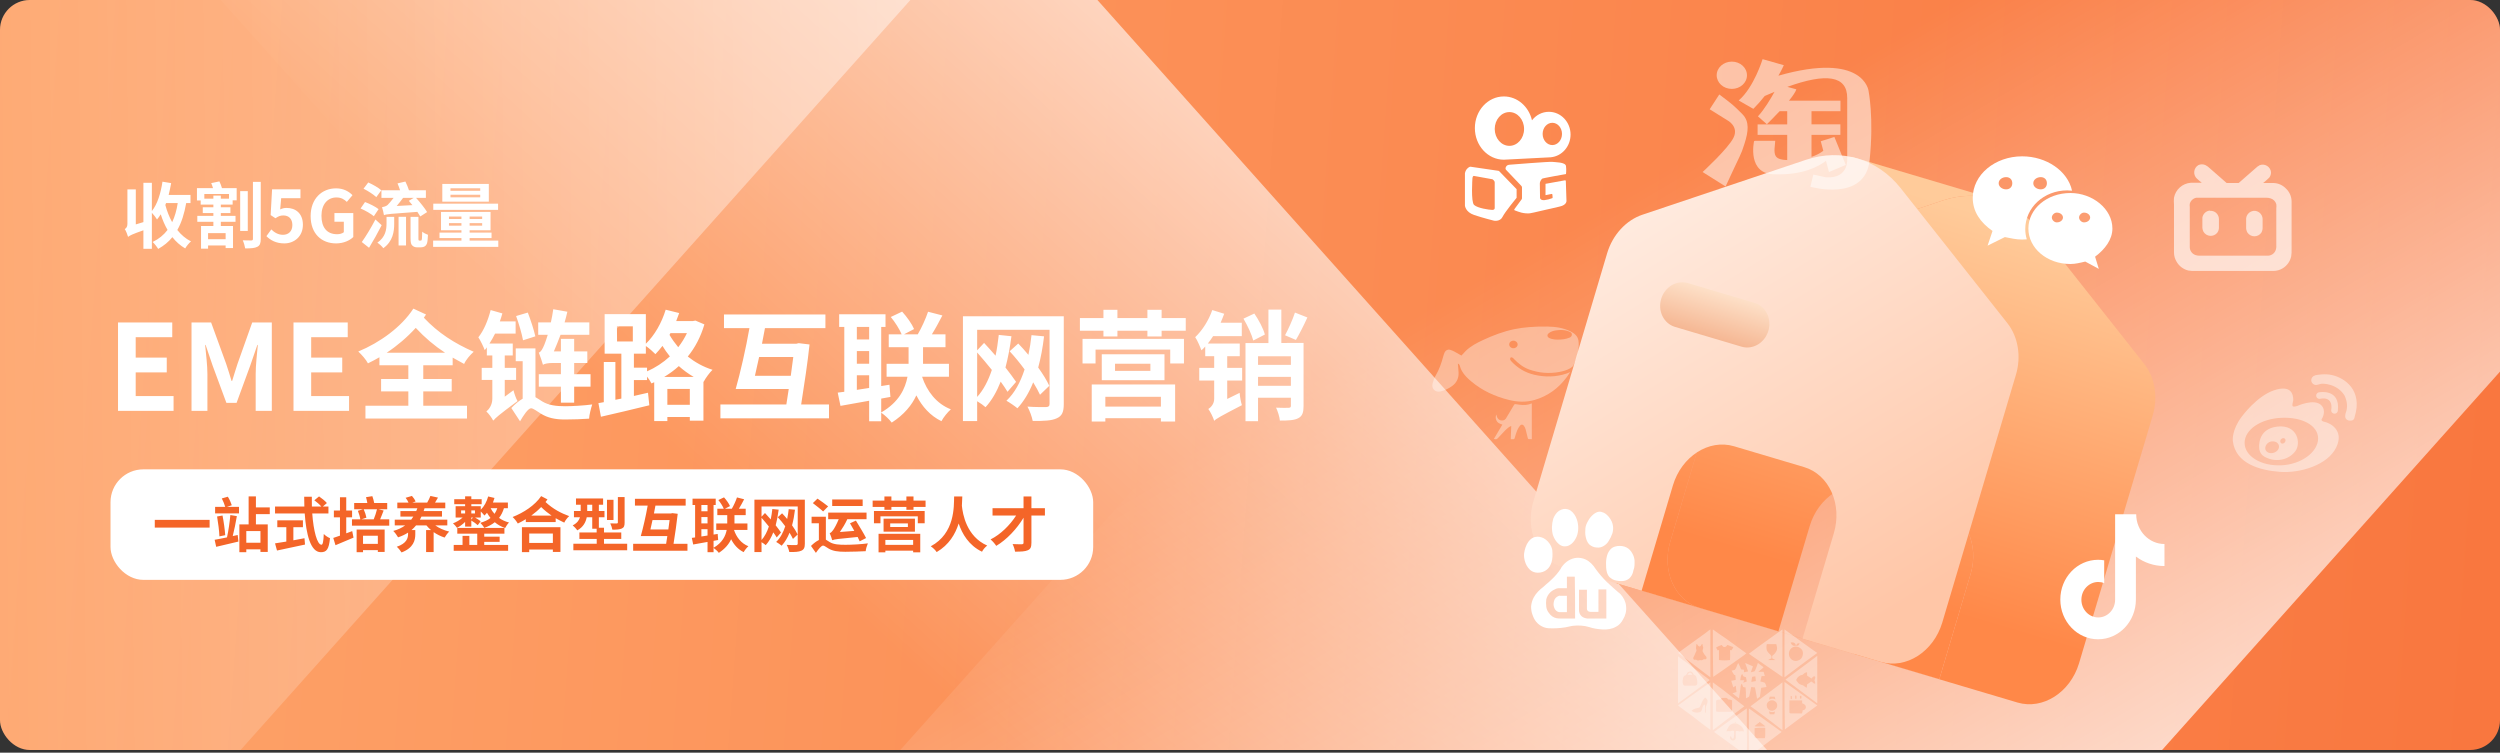
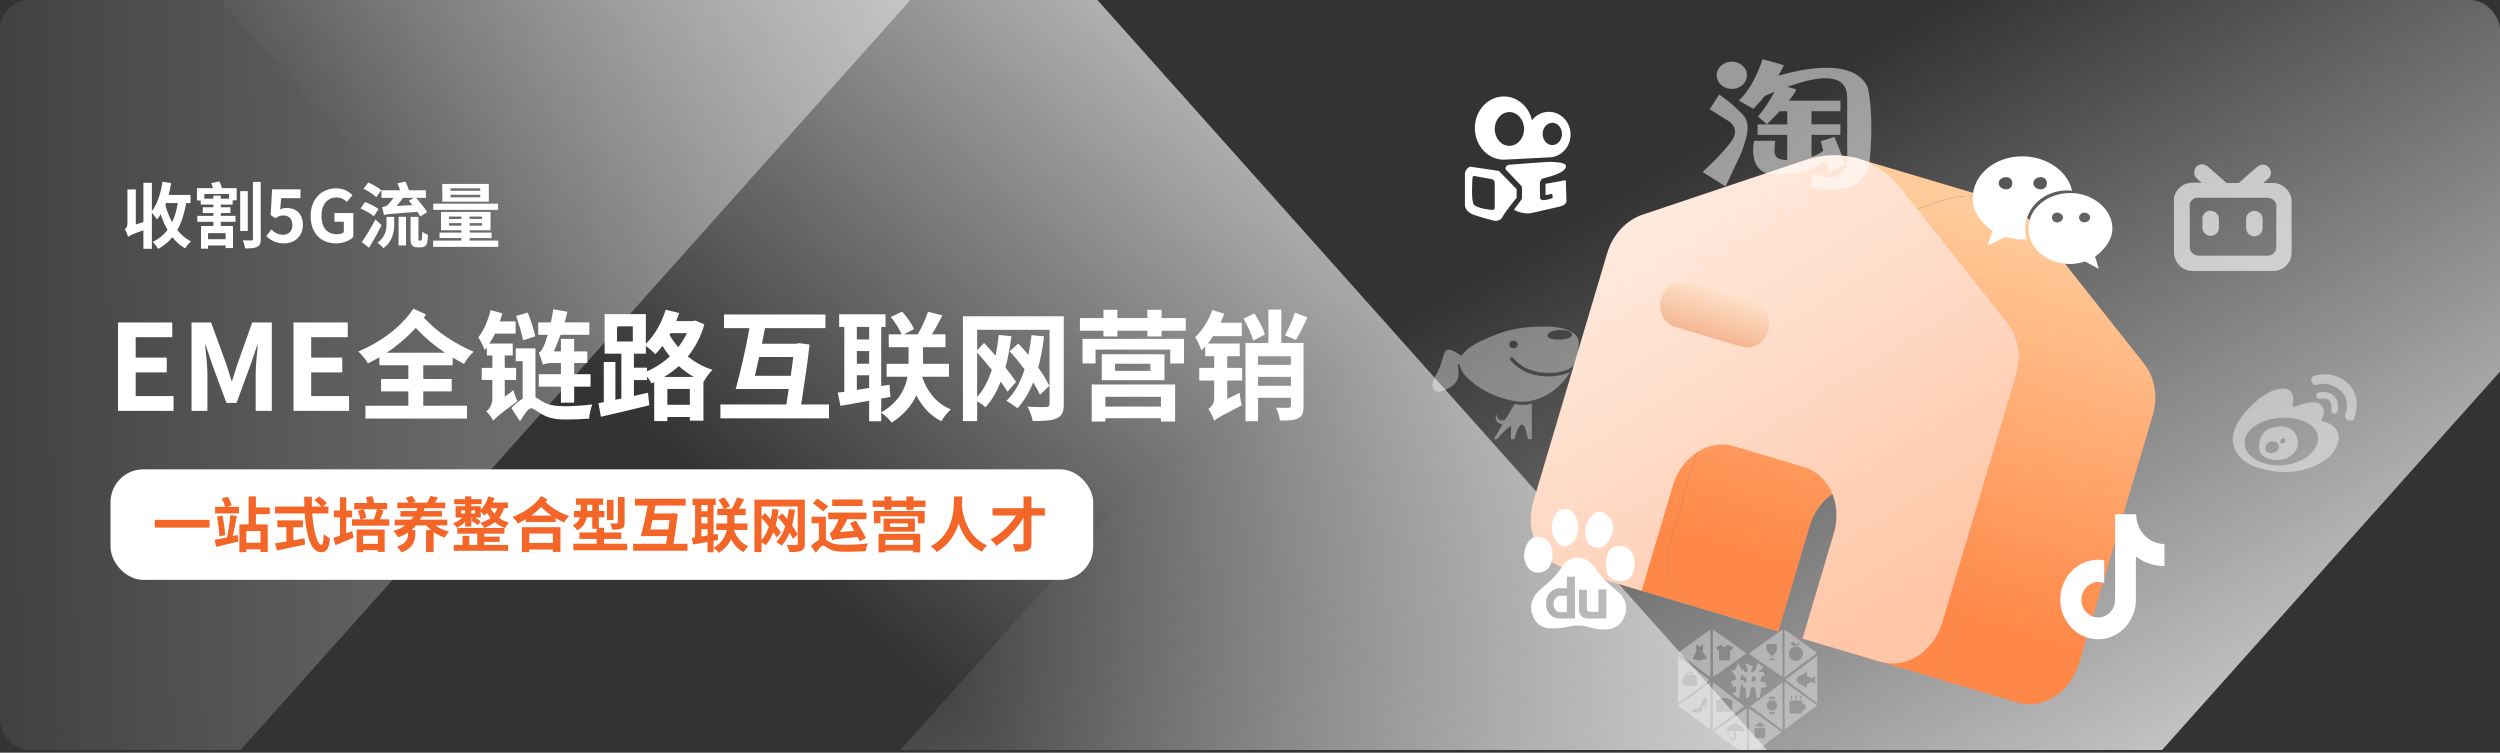
<svg xmlns="http://www.w3.org/2000/svg" width="837" height="252" viewBox="0 0 837 252" fill="none">
  <rect x="0" y="0" width="837" height="252" fill="#333333" stroke="none" />
  <g clip-path="url(#clip0_150_2775)">
-     <rect width="837" height="251.1" rx="10" fill="url(#paint0_linear_150_2775)" />
    <g style="mix-blend-mode:soft-light">
      <rect x="246.273" y="312.861" width="687.637" height="315.081" transform="rotate(-48.234 246.273 312.861)" fill="url(#paint1_linear_150_2775)" />
    </g>
    <g style="mix-blend-mode:soft-light">
      <rect x="-209.612" y="102.991" width="548.96" height="315.081" transform="rotate(-48.234 -209.612 102.991)" fill="url(#paint2_linear_150_2775)" fill-opacity="0.5" />
    </g>
    <g style="mix-blend-mode:soft-light">
      <rect width="655.283" height="218.936" transform="matrix(-0.666 -0.746 -0.746 0.666 621.69 284.819)" fill="url(#paint3_linear_150_2775)" />
    </g>
    <path fill-rule="evenodd" clip-rule="evenodd" d="M569.15 203.603C565.083 202.394 561.785 199.369 559.914 195.22C558.043 191.071 557.796 186.103 559.183 181.436L575.376 126.97L583.871 98.395C585.699 92.248 590.207 87.332 595.698 85.495L650.495 67.095C656.21 65.204 662.011 65.087 667.349 66.581C672.97 68.154 678.077 71.515 682.029 76.471L717.874 121.818C721.469 126.356 722.56 132.937 720.732 139.084L696.044 222.125C693.098 231.842 683.949 237.671 675.533 235.231L648.938 227.324L622.342 219.417L569.15 203.603ZM602.402 119.476C601.536 117.723 601.373 115.646 601.951 113.703C602.529 111.76 603.799 110.109 605.483 109.114C607.167 108.119 609.126 107.862 610.929 108.398L633.227 115.027C635.031 115.563 636.531 116.849 637.397 118.602C638.264 120.355 638.426 122.432 637.848 124.375C637.271 126.319 636 127.969 634.317 128.964C632.633 129.959 630.674 130.217 628.871 129.681L606.572 123.052C604.769 122.516 603.269 121.229 602.402 119.476ZM649.796 169.991C658.194 172.488 662.656 182.425 659.763 192.158L649.288 227.389L620.47 218.821L595.41 211.371L605.885 176.14C608.778 166.407 617.944 160.521 626.343 163.018L649.796 169.991Z" fill="url(#paint4_linear_150_2775)" />
    <path d="M659.763 192.158C662.656 182.425 658.194 172.488 649.796 169.991L620.47 218.821L649.288 227.389L659.763 192.158Z" fill="url(#paint5_linear_150_2775)" />
    <path d="M569.15 203.603C565.083 202.394 561.785 199.369 559.914 195.22C558.043 191.071 557.796 186.103 559.183 181.436L575.376 126.97L541.24 195.306L569.15 203.603Z" fill="url(#paint6_linear_150_2775)" />
    <path d="M595.698 85.495L650.495 67.095C656.21 65.204 662.011 65.087 667.349 66.581L620.134 52.544L595.698 85.495Z" fill="url(#paint7_linear_150_2775)" />
    <rect x="552.719" y="87.033" width="47.528" height="22.673" transform="rotate(16.557 552.719 87.033)" fill="url(#paint8_linear_150_2775)" />
    <path fill-rule="evenodd" clip-rule="evenodd" d="M523.354 189.988C519.287 188.779 515.989 185.754 514.118 181.605C512.247 177.456 511.999 172.488 513.387 167.821L538.075 84.78C539.902 78.633 544.411 73.717 549.901 71.88L604.698 53.48C616.431 49.597 628.527 53.193 636.233 62.856L672.078 108.203C675.673 112.741 676.764 119.322 674.936 125.469L650.248 208.51C647.302 218.227 638.153 224.056 629.737 221.616L523.354 189.988ZM556.606 105.861C555.739 104.108 555.577 102.031 556.155 100.088C556.732 98.145 558.003 96.494 559.687 95.499C561.37 94.504 563.329 94.247 565.133 94.783L587.431 101.412C589.234 101.948 590.734 103.234 591.601 104.987C592.468 106.74 592.63 108.817 592.052 110.761C591.474 112.704 590.204 114.354 588.521 115.349C586.837 116.344 584.878 116.602 583.074 116.066L560.776 109.437C558.973 108.901 557.473 107.614 556.606 105.861ZM603.999 156.376C612.398 158.873 616.86 168.81 613.966 178.543L603.492 213.774L549.614 197.756L560.088 162.525C562.982 152.792 572.148 146.907 580.547 149.404L603.999 156.376Z" fill="url(#paint9_linear_150_2775)" />
    <path d="M59.508 67.979C59.123 70.427 58.523 72.563 57.636 74.387C56.675 72.659 55.907 70.691 55.355 68.627C55.428 68.411 55.523 68.195 55.596 67.979H59.508ZM63.779 67.979V65.267H56.459C56.795 63.995 57.059 62.651 57.3 61.307L54.395 60.827C53.819 64.691 52.715 68.339 50.843 70.667V61.211H48.011V74.363L45.468 75.131V63.419H42.66V74.987C42.66 75.971 42.227 76.427 41.772 76.691C42.203 77.315 42.684 78.611 42.876 79.307C43.404 78.875 44.196 78.443 48.011 77.099V83.291H50.843V71.243C51.444 71.867 52.26 72.923 52.572 73.475C53.004 72.947 53.435 72.371 53.819 71.747C54.419 73.667 55.188 75.419 56.099 76.979C54.803 78.683 53.196 80.003 51.108 81.011C51.684 81.539 52.62 82.739 52.956 83.339C54.852 82.283 56.435 80.987 57.708 79.403C58.931 80.939 60.347 82.211 62.004 83.171C62.435 82.403 63.324 81.323 63.947 80.819C62.148 79.907 60.636 78.611 59.364 77.003C60.779 74.531 61.715 71.531 62.34 67.979H63.779ZM76.668 66.515H73.931V65.483H71.436V66.515H68.412V64.955H76.668V66.515ZM75.54 80.075H69.659V78.059H75.54V80.075ZM70.716 61.307C70.931 61.787 71.147 62.411 71.316 62.987H65.939V67.115H67.188V68.507H71.436V69.395H67.883V71.339H71.436V72.275H66.059V74.267H71.436V75.659H67.308V83.243H69.659V82.187H75.54V83.051H78.011V75.659H73.931V74.267H78.852V72.275H73.931V71.339H77.147V69.395H73.931V68.507H77.891V67.067H79.236V62.987H74.316C74.124 62.291 73.787 61.427 73.451 60.731L70.716 61.307ZM82.956 63.995H80.412V77.315H82.956V63.995ZM84.683 60.899V79.979C84.683 80.363 84.54 80.483 84.132 80.507C83.748 80.507 82.499 80.507 81.275 80.459C81.635 81.227 81.972 82.427 82.091 83.171C84.035 83.171 85.332 83.075 86.171 82.619C87.011 82.187 87.299 81.443 87.299 79.979V60.899H84.683ZM95.195 81.491C98.484 81.491 101.412 79.211 101.412 75.251C101.412 71.387 98.915 69.611 95.939 69.611C95.124 69.611 94.499 69.779 93.803 70.115L94.139 66.347H100.596V63.395H91.091L90.612 72.011L92.219 73.067C93.251 72.395 93.828 72.131 94.883 72.131C96.683 72.131 97.883 73.283 97.883 75.347C97.883 77.435 96.588 78.611 94.74 78.611C93.084 78.611 91.835 77.795 90.828 76.811L89.195 79.067C90.516 80.387 92.388 81.491 95.195 81.491ZM112.52 81.491C114.992 81.491 117.08 80.531 118.28 79.355V71.339H111.968V74.243H115.112V77.747C114.608 78.179 113.744 78.419 112.88 78.419C109.4 78.419 107.624 76.091 107.624 72.227C107.624 68.411 109.688 66.107 112.64 66.107C114.248 66.107 115.256 66.755 116.12 67.595L118.016 65.339C116.864 64.163 115.088 63.059 112.52 63.059C107.792 63.059 104 66.491 104 72.347C104 78.275 107.672 81.491 112.52 81.491ZM132.819 68.963C133.515 68.123 134.283 67.163 134.955 66.251H138.507L136.875 67.235C137.259 67.667 137.667 68.171 138.075 68.675L132.819 68.963ZM142.995 71.003C142.227 69.707 140.643 67.739 139.299 66.251H142.587V63.707H136.923C136.659 62.819 136.179 61.691 135.723 60.779L133.083 61.403C133.395 62.099 133.707 62.939 133.947 63.707H127.707V66.251H131.787C130.995 67.259 130.155 68.267 129.795 68.603C129.291 69.083 128.427 69.275 127.899 69.371C128.115 69.971 128.451 71.339 128.547 72.035C129.459 71.675 130.707 71.579 139.731 70.931C140.139 71.507 140.475 72.035 140.715 72.467L142.995 71.003ZM127.659 63.707C126.699 62.819 124.755 61.739 123.291 61.091L121.707 63.179C123.195 63.923 125.091 65.123 125.979 66.011L127.659 63.707ZM126.747 70.019C125.763 69.227 123.723 68.195 122.211 67.643L120.723 69.803C122.259 70.451 124.227 71.579 125.163 72.395L126.747 70.019ZM125.691 73.475C124.251 76.259 122.427 79.235 121.131 81.035L123.555 82.955C124.995 80.627 126.507 77.891 127.779 75.395L125.691 73.475ZM129.411 74.795C129.411 76.835 129.099 79.355 126.339 81.251C126.987 81.659 127.947 82.523 128.331 83.099C131.571 80.795 131.979 77.483 131.979 74.891V72.611H129.411V74.795ZM133.443 82.187H135.939V72.587H133.443V82.187ZM140.403 80.555C140.307 80.555 140.211 80.507 140.163 80.435C140.091 80.363 140.091 80.123 140.091 79.763V72.611H137.451V79.691C137.451 81.299 137.619 81.803 138.051 82.211C138.435 82.619 139.059 82.811 139.635 82.811H140.883C141.315 82.811 141.867 82.691 142.203 82.475C142.563 82.259 142.803 81.899 142.971 81.419C143.139 80.939 143.235 79.667 143.283 78.611C142.635 78.395 141.795 77.963 141.363 77.555C141.339 78.635 141.315 79.475 141.267 79.859C141.219 80.219 141.171 80.387 141.099 80.483C141.027 80.531 140.907 80.555 140.787 80.555H140.403ZM160.779 63.875H150.819V63.035H160.779V63.875ZM160.779 66.059H150.819V65.195H160.779V66.059ZM163.659 61.571H148.083V67.523H163.659V61.571ZM166.755 68.195H145.059V70.259H166.755V68.195ZM150.315 75.563V74.699H154.491V75.563H150.315ZM150.315 72.491H154.491V73.331H150.315V72.491ZM161.427 73.331H157.227V72.491H161.427V73.331ZM161.427 75.563H157.227V74.699H161.427V75.563ZM157.227 80.555V79.715H164.571V77.867H157.227V77.099H164.235V70.955H147.651V77.099H154.491V77.867H147.147V79.715H154.491V80.555H145.011V82.643H166.827V80.555H157.227Z" fill="white" />
    <path d="M39.511 137.568H58.111V132.608H45.431V124.688H55.831V119.728H45.431V112.888H57.671V107.968H39.511V137.568ZM64.121 137.568H69.441V125.208C69.441 122.408 68.961 118.288 68.681 115.488H68.841L71.201 122.448L75.801 134.888H79.201L83.761 122.448L86.161 115.488H86.321C86.041 118.288 85.601 122.408 85.601 125.208V137.568H91.001V107.968H84.441L79.521 121.808C78.881 123.648 78.361 125.608 77.721 127.528H77.521C76.921 125.608 76.361 123.648 75.721 121.808L70.681 107.968H64.121V137.568ZM98.261 137.568H116.861V132.608H104.181V124.688H114.581V119.728H104.181V112.888H116.421V107.968H98.261V137.568ZM129.471 118.088C132.991 115.768 136.311 112.928 139.191 109.768C142.271 113.088 145.471 115.768 148.991 118.088H129.471ZM151.551 122.288V119.728C152.751 120.408 154.071 121.128 155.391 121.848C155.991 120.448 157.391 118.848 158.591 117.768C152.191 114.968 146.671 111.448 141.911 106.368C142.151 106.008 142.391 105.648 142.631 105.288L138.391 103.328C134.391 109.528 127.111 114.728 119.951 117.688C121.151 118.808 122.551 120.408 123.191 121.648C124.511 121.008 125.791 120.328 127.031 119.608V122.288H136.711V126.888H127.591V131.048H136.711V135.848H122.351V140.128H156.351V135.848H141.711V131.048H151.231V126.888H141.711V122.288H151.551ZM187.791 121.528V125.288H180.391V129.448H187.791V134.808H192.231V129.448H197.711V125.288H192.231V121.528H196.631V117.648H192.231V113.448H187.791V117.648H185.431C186.151 115.968 186.951 114.048 187.671 112.088H197.311V107.928H189.031C189.391 106.728 189.671 105.568 189.951 104.368L185.231 103.528C185.031 105.008 184.751 106.488 184.431 107.928H180.191V112.088H183.391C182.911 113.648 182.471 114.888 182.231 115.448C181.631 116.848 181.111 117.848 180.391 118.048C180.871 119.208 181.551 121.288 181.791 122.168C182.151 121.768 183.591 121.528 184.991 121.528H187.791ZM179.231 112.608C178.751 110.408 177.671 107.168 176.711 104.648L172.791 105.808C173.711 108.328 174.711 111.728 175.111 113.928L179.231 112.608ZM168.991 132.808V127.208H172.791V123.168H168.991V119.008H171.671V115.008H163.871C164.551 113.968 165.151 112.888 165.751 111.688H172.631V107.608H167.351C167.671 106.688 167.951 105.808 168.191 104.928L164.271 103.808C163.391 107.248 161.991 110.648 160.151 112.928C160.831 113.928 161.951 116.248 162.271 117.208C162.511 116.968 162.791 116.648 162.991 116.288V119.008H164.831V123.168H161.271V127.208H164.831V133.488C164.831 135.608 163.671 137.088 162.831 137.768C163.551 138.368 164.711 139.968 165.111 140.808C165.111 140.728 165.111 140.648 165.151 140.568L165.191 140.808C165.831 139.968 166.951 138.968 173.271 134.288C172.791 133.488 172.191 131.808 171.911 130.648L168.991 132.808ZM179.271 116.648H172.671V120.928H174.991V133.488C173.711 134.208 172.391 135.328 171.191 136.608L174.111 141.048C175.271 139.048 176.831 136.688 177.791 136.688C178.551 136.688 179.751 137.688 181.151 138.528C183.311 139.848 185.711 140.448 189.151 140.448C191.631 140.448 195.231 140.328 197.231 140.168C197.271 138.968 197.871 136.648 198.271 135.408C195.671 135.768 191.591 136.008 189.191 136.008C186.111 136.008 183.631 135.648 181.631 134.448C180.671 133.888 179.951 133.328 179.271 132.968V116.648ZM222.351 126.208C224.111 125.128 225.751 123.968 227.271 122.568C228.791 123.928 230.431 125.128 232.271 126.208H222.351ZM223.431 135.528V130.208H230.951V135.528H223.431ZM216.631 123.088H212.231V118.408H216.231V115.848C217.311 116.568 218.751 117.848 219.431 118.568C220.231 117.728 221.031 116.808 221.791 115.808C222.511 116.968 223.311 118.168 224.271 119.328C222.031 121.408 219.391 123.128 216.631 124.328V123.088ZM206.551 109.248H211.871V114.328H206.591L206.551 109.248ZM229.991 111.528C229.191 113.208 228.231 114.768 227.071 116.248C225.951 114.888 224.951 113.488 224.151 112.128L224.471 111.528H229.991ZM232.831 107.328L231.991 107.488H226.391C226.751 106.608 227.071 105.688 227.391 104.808L222.871 103.688C221.551 108.048 219.151 112.288 216.231 115.088V105.168H202.431V118.408H208.031V133.448L206.031 133.848V121.208H202.151V134.648L200.351 134.968L201.191 139.528C205.711 138.488 211.791 137.088 217.391 135.688L216.951 131.488L212.231 132.568V127.248H216.631V126.088C217.231 126.848 217.791 127.728 218.111 128.368L219.031 127.968V140.968H223.431V139.608H230.951V140.848H235.511V127.768L235.591 127.808C236.231 126.568 237.591 124.728 238.551 123.808C235.351 122.808 232.591 121.208 230.271 119.368C232.711 116.368 234.591 112.808 235.831 108.608L232.831 107.328ZM252.751 125.808C253.191 123.888 253.671 121.728 254.151 119.528H265.591C265.351 121.408 265.071 123.608 264.751 125.808H252.751ZM268.231 135.408C269.271 128.848 270.431 121.088 271.031 115.328L267.391 114.888L266.591 115.088H255.111C255.431 113.288 255.751 111.568 256.111 109.848H276.351V105.288H242.391V109.848H250.911C249.751 116.568 247.831 124.888 246.311 130.248H264.071C263.791 132.048 263.511 133.768 263.271 135.408H241.191V140.048H277.551V135.408H268.231ZM286.871 130.528V125.648H290.991V129.888L286.871 130.528ZM290.991 109.448V113.648H286.871V109.448H290.991ZM286.871 117.528H290.991V121.768H286.871V117.528ZM317.711 126.128V121.808H309.031V121.408V116.248H316.551V111.928H311.991C313.151 110.088 314.391 107.768 315.511 105.608L310.711 104.368C309.951 106.688 308.511 109.808 307.271 111.928H302.671L306.031 110.168C305.311 108.448 303.631 106.088 302.031 104.328L298.231 106.128C299.671 107.848 301.151 110.208 301.871 111.928H297.551V116.248H304.191V121.368V121.808H296.831V126.128H303.831C303.071 130.088 301.031 134.608 295.031 138.088V133.448L298.111 132.888L297.791 128.808L295.031 129.248V109.448H296.471V105.208H280.951V109.448H282.671V131.168L280.471 131.448L281.391 135.888C284.191 135.368 287.511 134.808 290.991 134.168V141.048H295.031V138.168C296.271 139.008 297.791 140.448 298.551 141.488C302.711 138.808 305.311 135.608 306.791 132.368C308.751 136.168 311.471 139.208 315.191 141.008C315.871 139.728 317.271 137.968 318.351 137.048C313.551 135.168 310.351 131.048 308.711 126.128H317.711ZM351.311 129.168C350.471 127.368 349.151 125.208 347.591 123.048C348.471 119.808 349.111 116.328 349.551 112.608L345.351 112.208C345.111 114.488 344.751 116.688 344.311 118.808C343.191 117.448 342.031 116.168 340.911 115.008L338.031 117.608C339.751 119.448 341.471 121.568 343.031 123.688C341.631 128.008 339.711 131.568 336.951 134.168C337.911 134.688 339.831 136.008 340.631 136.688C342.791 134.368 344.551 131.408 345.911 128.008C346.831 129.528 347.631 130.928 348.191 132.168L351.311 129.168ZM327.151 118.008C328.751 119.768 330.431 121.848 332.071 123.848C330.871 127.448 329.271 130.568 327.151 132.888V118.008ZM356.151 105.888H322.391V140.968H327.151V134.328C328.191 134.928 329.391 135.808 329.951 136.328C332.071 134.048 333.711 131.128 335.031 127.768C335.951 129.048 336.751 130.208 337.311 131.168L340.191 127.848C339.271 126.528 338.031 124.808 336.631 123.048C337.471 119.848 338.151 116.328 338.631 112.568L334.391 112.128C334.111 114.528 333.791 116.888 333.311 119.088C332.031 117.608 330.711 116.128 329.471 114.808L327.151 117.288V110.408H351.391V135.208C351.391 135.968 351.071 136.248 350.231 136.288C349.431 136.288 346.511 136.328 343.991 136.128C344.711 137.408 345.511 139.608 345.751 140.928C349.551 140.968 352.111 140.848 353.791 140.048C355.551 139.288 356.151 137.968 356.151 135.288V105.888ZM388.671 132.848V136.128H370.071V132.848H388.671ZM365.511 141.128H370.071V140.008H388.671V141.128H393.431V128.728H365.511V141.128ZM385.151 124.168H373.311V121.768H385.151V124.168ZM368.871 118.608V127.288H389.871V118.608H368.871ZM362.431 121.688H366.791V117.048H391.791V121.688H396.391V113.448H362.431V121.688ZM388.911 106.488V103.728H384.151V106.488H374.111V103.728H369.431V106.488H361.551V110.728H369.431V112.648H374.111V110.728H384.151V112.648H388.911V110.728H396.991V106.488H388.911ZM433.551 104.648C432.791 107.008 431.311 110.248 430.231 112.248L433.871 113.808C434.991 111.888 436.471 109.048 437.711 106.288L433.551 104.648ZM410.871 119.248H415.071V115.008H404.391C405.031 114.208 405.591 113.408 406.151 112.528H415.751V108.048H408.671C409.071 107.048 409.511 106.048 409.871 105.048L405.871 103.808C404.671 107.288 402.511 110.648 400.151 112.888C400.871 113.888 401.911 116.368 402.231 117.288C402.671 116.928 403.111 116.488 403.511 116.008V119.248H406.511V123.168H401.511V127.408H406.511V133.528C406.511 135.248 405.391 136.408 404.551 136.928C405.231 137.848 406.191 139.768 406.511 140.888C407.271 140.128 408.631 139.368 415.791 135.648C415.471 134.728 415.111 132.808 415.031 131.528L410.871 133.568V127.408H415.871V123.168H410.871V119.248ZM423.471 112.008C422.991 110.048 421.431 107.128 419.951 104.968L416.311 106.688C417.711 109.048 419.111 112.088 419.591 114.008L423.471 112.008ZM421.191 129.168V126.168H432.191V129.168H421.191ZM432.191 119.288V122.168H421.191V119.288H432.191ZM432.191 114.808L428.991 114.848V103.648H424.671V114.848H416.991V141.008H421.191V133.168H432.191V135.848C432.191 136.328 432.031 136.488 431.471 136.528C430.871 136.568 428.991 136.568 427.231 136.488C427.791 137.648 428.391 139.568 428.511 140.808C431.351 140.808 433.311 140.728 434.671 140.008C436.071 139.288 436.431 138.008 436.431 135.928V114.808H432.191Z" fill="white" />
    <rect x="37" y="157.137" width="329" height="37" rx="11" fill="white" />
    <path d="M51.82 174.057V176.637H70.18V174.057H51.82ZM77.92 179.477C78.42 177.577 78.92 174.977 79.3 172.797L77.12 172.437C76.92 174.717 76.46 177.877 76 179.917C74.42 180.237 72.98 180.537 71.86 180.717L72.38 183.077C74.48 182.597 77.24 181.957 79.82 181.317L79.58 179.117L77.92 179.477ZM72.68 172.917C73.04 175.017 73.4 177.777 73.46 179.577L75.4 179.177C75.28 177.357 74.92 174.697 74.5 172.597L72.68 172.917ZM77.6 169.157C77.36 168.377 76.84 167.177 76.28 166.297L74.26 166.877C74.7 167.737 75.18 168.877 75.4 169.697H72.02V171.877H80.02V169.697H75.98L77.6 169.157ZM87.2 181.697H82.46V177.797H87.2V181.697ZM90.32 172.137V169.877H85.68V166.197H83.24V175.577H80.14V184.877H82.46V183.917H87.2V184.797H89.64V175.577H85.68V172.137H90.32ZM98.22 176.497H101.42V174.197H92.84V176.497H95.86V181.317C94.42 181.557 93.1 181.757 92.08 181.917L92.74 184.317C95.32 183.777 98.84 183.037 102.12 182.317L101.94 180.197C100.72 180.437 99.44 180.677 98.22 180.897V176.497ZM109.96 171.917V169.597H108.08L109.44 168.417C108.9 167.757 107.72 166.817 106.82 166.197L105.24 167.497C106.04 168.097 107.04 168.917 107.58 169.597H104.42C104.38 168.517 104.38 167.397 104.4 166.297H101.84C101.84 167.397 101.86 168.517 101.9 169.597H92.08V171.917H102.02C102.5 178.957 104 184.877 107.42 184.877C109.32 184.877 110.12 183.957 110.48 180.177C109.82 179.937 108.94 179.337 108.4 178.777C108.3 181.317 108.06 182.377 107.64 182.377C106.18 182.377 104.96 177.757 104.54 171.917H109.96ZM115.92 173.197H117.88V170.937H115.92V166.477H113.82V170.937H111.78V173.197H113.82V179.337C112.98 179.637 112.22 179.897 111.58 180.097L112.32 182.537C114.08 181.817 116.3 180.877 118.36 179.997L117.92 177.817C117.26 178.077 116.6 178.317 115.92 178.557V173.197ZM126.5 179.357V182.097H121.54V179.357H126.5ZM119.4 184.877H121.54V184.177H126.5V184.797H128.78V177.277H119.4V184.877ZM126.22 170.497C125.98 171.517 125.54 172.897 125.12 173.877H120.96L122.68 173.317C122.54 172.557 122.18 171.397 121.76 170.497H126.22ZM127.26 173.877C127.64 173.017 128.04 171.937 128.44 170.917L126.66 170.497H129.64V168.397H125.28C125.16 167.717 124.92 166.817 124.66 166.117L122.54 166.457C122.72 167.057 122.88 167.777 122.98 168.397H118.58V170.497H121.54L119.82 171.017C120.16 171.877 120.52 173.057 120.64 173.877H117.84V175.997H130.32V173.877H127.26ZM149.76 175.897V173.977H140.58C140.76 173.657 140.94 173.317 141.1 172.957H147.98V171.097H141.84C141.94 170.777 142.04 170.477 142.14 170.157H149.08V168.277H145.64C145.96 167.777 146.28 167.217 146.64 166.597L144.1 166.037C143.88 166.717 143.4 167.597 143.02 168.277H138.02L139.14 167.897C138.92 167.337 138.42 166.577 137.92 166.037L135.8 166.657C136.18 167.137 136.56 167.757 136.78 168.277H133.02V170.157H139.74C139.62 170.477 139.5 170.777 139.36 171.097H134.06V172.957H138.38C138.16 173.317 137.92 173.657 137.68 173.977H132.16V175.897H135.66C134.54 176.717 133.24 177.337 131.66 177.757C132.2 178.277 132.92 179.237 133.28 179.897C134.54 179.477 135.64 178.957 136.62 178.317V178.777C136.62 180.117 136.2 181.917 132.84 183.057C133.36 183.497 134.12 184.417 134.44 184.957C138.46 183.437 139.04 180.857 139.04 178.877V177.457H137.78C138.32 176.977 138.84 176.477 139.3 175.897H142.76C143.22 176.477 143.76 176.997 144.32 177.477H142.66V184.837H145.18V178.157C146.28 178.917 147.54 179.557 148.86 179.977C149.2 179.357 149.9 178.437 150.4 177.977C148.66 177.557 147 176.837 145.72 175.897H149.76ZM162.12 181.417H167.28V179.677H162.12V178.677H168.88V176.757H153.1V178.677H159.78V182.437H157.14V179.417H154.86V182.437H151.9V184.397H170.12V182.437H162.12V181.417ZM166.5 170.137C166.26 170.857 165.96 171.477 165.56 172.037C165 171.417 164.58 170.797 164.26 170.137H166.5ZM157.8 173.937V173.277H158.34L157.8 173.937ZM154.38 170.877H155.72V171.897H154.38V170.877ZM159.02 170.877V171.897H157.8V170.877H159.02ZM170.04 170.137V168.237H165.04C165.22 167.737 165.4 167.237 165.56 166.717L163.44 166.217C162.98 167.937 162.1 169.557 160.96 170.657V169.477H157.8V168.797H161.26V167.137H157.8V166.177H155.72V167.137H152.08V168.797H155.72V169.477H152.54V173.277H154.88C154 174.077 152.8 174.797 151.66 175.217C152.1 175.557 152.7 176.257 153 176.717C153.92 176.257 154.9 175.557 155.72 174.737V176.317H157.8V174.277C158.58 174.737 159.48 175.377 159.94 175.837L160.92 174.517C160.5 174.157 159.76 173.677 159.06 173.277H160.96V171.237C161.4 171.677 161.94 172.277 162.18 172.597C162.48 172.337 162.76 172.017 163.04 171.677C163.38 172.277 163.78 172.857 164.22 173.417C163.32 174.137 162.16 174.657 160.8 175.037C161.22 175.437 161.92 176.297 162.12 176.737C163.5 176.257 164.66 175.637 165.66 174.837C166.6 175.657 167.76 176.317 169.12 176.777C169.38 176.237 169.98 175.357 170.42 174.937C169.12 174.597 167.98 174.057 167.08 173.397C167.78 172.497 168.34 171.417 168.72 170.137H170.04ZM185.1 178.617V181.777H177.18V178.617H185.1ZM174.74 184.857H177.18V183.977H185.1V184.777H187.64V176.517H174.74V184.857ZM177.88 172.617C179.06 171.757 180.16 170.817 181.18 169.757C182.36 170.917 183.52 171.837 184.66 172.617H177.88ZM181.18 166.097C179.08 169.217 175.3 171.637 171.62 173.097C172.28 173.697 172.98 174.597 173.36 175.277C174.26 174.857 175.16 174.357 176.04 173.817V174.797H186.04V173.497C186.98 174.037 187.96 174.517 188.92 174.977C189.24 174.237 189.94 173.357 190.56 172.797C187.86 171.817 185.2 170.457 182.64 168.077C182.86 167.797 183.08 167.497 183.3 167.197L181.18 166.097ZM209.12 166.417H206.86V174.917C206.86 175.177 206.76 175.237 206.48 175.257C206.18 175.277 205.22 175.277 204.32 175.237C204.6 175.817 204.92 176.717 205.02 177.337C206.42 177.337 207.44 177.277 208.16 176.957C208.92 176.617 209.12 176.057 209.12 174.957V166.417ZM205.4 167.337H203.22V174.097H205.4V167.337ZM196.6 171.077V168.977H198.28V171.077H196.6ZM202.22 182.037V180.437H208V178.277H202.22V176.677H200.5V173.177H202.38V171.077H200.5V168.977H201.92V166.897H192.84V168.977H194.42V171.077H192.16V173.177H194.18C193.88 174.177 193.22 175.137 191.74 175.897C192.16 176.217 193 177.117 193.3 177.557C195.28 176.457 196.12 174.817 196.44 173.177H198.28V177.017H199.76V178.277H193.98V180.437H199.78V182.037H191.96V184.237H209.98V182.037H202.22ZM217.76 177.257C217.98 176.297 218.22 175.217 218.46 174.117H224.18C224.06 175.057 223.92 176.157 223.76 177.257H217.76ZM225.5 182.057C226.02 178.777 226.6 174.897 226.9 172.017L225.08 171.797L224.68 171.897H218.94C219.1 170.997 219.26 170.137 219.44 169.277H229.56V166.997H212.58V169.277H216.84C216.26 172.637 215.3 176.797 214.54 179.477H223.42C223.28 180.377 223.14 181.237 223.02 182.057H211.98V184.377H230.16V182.057H225.5ZM234.82 179.617V177.177H236.88V179.297L234.82 179.617ZM236.88 169.077V171.177H234.82V169.077H236.88ZM234.82 173.117H236.88V175.237H234.82V173.117ZM250.24 177.417V175.257H245.9V175.057V172.477H249.66V170.317H247.38C247.96 169.397 248.58 168.237 249.14 167.157L246.74 166.537C246.36 167.697 245.64 169.257 245.02 170.317H242.72L244.4 169.437C244.04 168.577 243.2 167.397 242.4 166.517L240.5 167.417C241.22 168.277 241.96 169.457 242.32 170.317H240.16V172.477H243.48V175.037V175.257H239.8V177.417H243.3C242.92 179.397 241.9 181.657 238.9 183.397V181.077L240.44 180.797L240.28 178.757L238.9 178.977V169.077H239.62V166.957H231.86V169.077H232.72V179.937L231.62 180.077L232.08 182.297C233.48 182.037 235.14 181.757 236.88 181.437V184.877H238.9V183.437C239.52 183.857 240.28 184.577 240.66 185.097C242.74 183.757 244.04 182.157 244.78 180.537C245.76 182.437 247.12 183.957 248.98 184.857C249.32 184.217 250.02 183.337 250.56 182.877C248.16 181.937 246.56 179.877 245.74 177.417H250.24ZM267.04 178.937C266.62 178.037 265.96 176.957 265.18 175.877C265.62 174.257 265.94 172.517 266.16 170.657L264.06 170.457C263.94 171.597 263.76 172.697 263.54 173.757C262.98 173.077 262.4 172.437 261.84 171.857L260.4 173.157C261.26 174.077 262.12 175.137 262.9 176.197C262.2 178.357 261.24 180.137 259.86 181.437C260.34 181.697 261.3 182.357 261.7 182.697C262.78 181.537 263.66 180.057 264.34 178.357C264.8 179.117 265.2 179.817 265.48 180.437L267.04 178.937ZM254.96 173.357C255.76 174.237 256.6 175.277 257.42 176.277C256.82 178.077 256.02 179.637 254.96 180.797V173.357ZM269.46 167.297H252.58V184.837H254.96V181.517C255.48 181.817 256.08 182.257 256.36 182.517C257.42 181.377 258.24 179.917 258.9 178.237C259.36 178.877 259.76 179.457 260.04 179.937L261.48 178.277C261.02 177.617 260.4 176.757 259.7 175.877C260.12 174.277 260.46 172.517 260.7 170.637L258.58 170.417C258.44 171.617 258.28 172.797 258.04 173.897C257.4 173.157 256.74 172.417 256.12 171.757L254.96 172.997V169.557H267.08V181.957C267.08 182.337 266.92 182.477 266.5 182.497C266.1 182.497 264.64 182.517 263.38 182.417C263.74 183.057 264.14 184.157 264.26 184.817C266.16 184.837 267.44 184.777 268.28 184.377C269.16 183.997 269.46 183.337 269.46 181.997V167.297ZM288.82 167.217H278.62V169.417H288.82V167.217ZM278.68 180.857C279.44 180.537 280.46 180.417 287.14 179.777C287.4 180.317 287.64 180.817 287.82 181.237L289.96 180.137C289.22 178.637 287.66 176.137 286.56 174.297L284.58 175.197C285.04 175.977 285.52 176.857 286.02 177.737L281.2 178.117C282.08 176.837 283 175.317 283.68 173.837H290.12V171.617H277.28V173.837H280.8C280.14 175.497 279.28 176.997 278.94 177.457C278.54 178.017 278.2 178.377 277.78 178.497C278.08 179.157 278.5 180.337 278.62 180.857C278.62 180.797 278.64 180.757 278.68 180.697V180.857ZM277.26 169.537C276.44 168.837 274.78 167.697 273.7 166.937L272.14 168.437C273.24 169.297 274.84 170.517 275.58 171.237L277.26 169.537ZM276.5 172.997H271.72V175.197H274.16V180.797C273.3 181.217 272.38 181.917 271.52 182.777L273.16 185.097C274 183.897 274.96 182.657 275.58 182.657C276 182.657 276.68 183.257 277.48 183.697C278.9 184.497 280.5 184.737 283 184.737C285.18 184.737 288.34 184.617 289.84 184.537C289.86 183.837 290.28 182.597 290.56 181.917C288.48 182.217 285.12 182.397 283.1 182.397C280.92 182.397 279.14 182.297 277.8 181.497C277.26 181.177 276.84 180.877 276.5 180.677V172.997ZM305.72 180.777V182.417H296.42V180.777H305.72ZM294.14 184.917H296.42V184.357H305.72V184.917H308.1V178.717H294.14V184.917ZM303.96 176.437H298.04V175.237H303.96V176.437ZM295.82 173.657V177.997H306.32V173.657H295.82ZM292.6 175.197H294.78V172.877H307.28V175.197H309.58V171.077H292.6V175.197ZM305.84 167.597V166.217H303.46V167.597H298.44V166.217H296.1V167.597H292.16V169.717H296.1V170.677H298.44V169.717H303.46V170.677H305.84V169.717H309.88V167.597H305.84ZM319.44 166.217C319.36 169.597 319.74 178.557 311.62 182.897C312.42 183.437 313.18 184.197 313.6 184.837C317.76 182.397 319.86 178.777 320.96 175.257C322.12 178.697 324.34 182.597 328.78 184.717C329.1 184.037 329.78 183.237 330.52 182.657C323.54 179.577 322.32 172.037 322.04 169.337C322.12 168.137 322.16 167.057 322.18 166.217H319.44ZM349.84 170.137H345.32V166.217H342.68V170.137H332.3V172.597H340.2C338.12 175.837 334.96 178.957 331.64 180.597C332.3 181.157 333.1 182.057 333.54 182.757C337.06 180.677 340.48 177.017 342.68 173.337V181.677C342.68 182.077 342.52 182.197 342.1 182.217C341.7 182.217 340.28 182.217 339.02 182.157C339.38 182.857 339.74 183.977 339.84 184.697C341.82 184.697 343.2 184.637 344.08 184.237C345 183.857 345.32 183.197 345.32 181.697V172.597H349.84V170.137Z" fill="#F46528" />
    <path d="M778.27 141.244C776.657 140.932 777.443 140.08 777.443 140.08C777.443 140.08 779.021 137.51 777.127 135.639C774.784 133.325 769.081 135.93 769.081 135.93C766.906 136.595 767.482 135.625 767.79 133.976C767.79 132.029 767.117 128.739 761.316 130.678C755.522 132.639 750.548 139.491 750.548 139.491C747.09 144.043 747.546 147.562 747.546 147.562C748.408 155.336 756.777 157.47 763.287 157.976C770.133 158.503 779.379 155.648 782.177 149.773C784.983 143.89 779.891 141.563 778.27 141.244ZM763.792 155.786C756.994 156.098 751.495 152.738 751.495 148.262C751.495 143.78 756.994 140.191 763.792 139.879C770.596 139.567 776.103 142.338 776.103 146.807C776.103 151.276 770.596 155.482 763.792 155.786ZM762.438 142.824C755.599 143.613 756.391 149.932 756.391 149.932C756.391 149.932 756.321 151.934 758.222 152.953C762.22 155.094 766.345 153.798 768.421 151.145C770.505 148.498 769.285 142.041 762.438 142.824ZM760.712 151.699C759.436 151.844 758.405 151.117 758.405 150.064C758.405 149.017 759.316 147.916 760.593 147.784C762.059 147.646 763.013 148.477 763.013 149.537C763.02 150.583 761.982 151.553 760.712 151.699ZM764.746 148.311C764.311 148.629 763.778 148.588 763.553 148.2C763.315 147.826 763.406 147.23 763.841 146.918C764.346 146.544 764.872 146.655 765.103 147.029C765.328 147.403 765.167 147.978 764.746 148.311ZM781.602 138.507C782.156 138.507 782.619 138.105 782.704 137.579C782.711 137.537 782.717 137.503 782.717 137.461C783.552 130.055 776.566 131.33 776.566 131.33C775.948 131.33 775.45 131.821 775.45 132.445C775.45 133.055 775.948 133.547 776.566 133.547C781.581 132.452 780.48 137.406 780.48 137.406C780.473 138.015 780.978 138.507 781.602 138.507ZM780.789 125.579C778.376 125.018 775.885 125.503 775.191 125.634C775.135 125.641 775.086 125.69 775.037 125.697C775.016 125.704 774.994 125.724 774.994 125.724C774.307 125.919 773.809 126.542 773.809 127.283C773.809 128.163 774.531 128.891 775.436 128.891C775.436 128.891 776.313 128.773 776.91 128.544C777.499 128.309 782.507 128.371 784.99 132.486C786.344 135.493 785.587 137.503 785.489 137.828C785.489 137.828 785.166 138.611 785.166 139.38C785.166 140.267 785.888 140.828 786.793 140.828C787.544 140.828 788.175 140.724 788.357 139.47H788.364C791.044 130.692 785.11 126.57 780.789 125.579Z" fill="white" fill-opacity="0.44" />
-     <path d="M505.446 55.144C505.633 55.134 518.845 54.056 519.725 54.194C520.602 54.335 524.12 54.231 524.295 55.6C524.469 56.953 524.295 58.273 524.295 58.273C524.295 58.273 516.487 59.642 516.312 59.821C516.138 59.996 515.503 60.631 515.539 61.578C515.576 62.531 515.576 66.221 515.607 66.328C515.646 66.432 515.82 67.138 517.158 66.994C518.015 66.884 518.856 66.672 519.662 66.362C519.712 66.344 519.755 66.309 519.783 66.264C519.811 66.219 519.824 66.165 519.818 66.112L519.745 65.162C519.743 65.127 519.733 65.093 519.716 65.063C519.699 65.032 519.676 65.005 519.649 64.984C519.621 64.963 519.589 64.948 519.555 64.94C519.521 64.932 519.485 64.932 519.451 64.938L517.439 65.339V61.544L523.962 60.365C524.1 60.339 524.23 60.443 524.235 60.584L524.448 67.018C524.448 67.018 524.821 68.616 522.08 69.181C519.337 69.748 512.762 71.398 512.127 71.429C511.194 71.489 510.258 71.406 509.35 71.182C508.602 70.973 507.867 70.723 507.146 70.435C507.107 70.42 507.072 70.395 507.044 70.364C507.016 70.333 506.996 70.296 506.985 70.256C506.973 70.216 506.972 70.173 506.979 70.132C506.987 70.091 507.004 70.052 507.029 70.019L509.426 66.758C509.514 66.639 509.562 66.495 509.561 66.346V62.755C509.561 62.569 509.489 62.389 509.361 62.255L504.225 56.854C504.158 56.782 504.107 56.696 504.077 56.602C504.047 56.508 504.039 56.408 504.054 56.31C504.116 55.883 504.389 55.209 505.446 55.147V55.144Z" fill="white" />
+     <path d="M505.446 55.144C505.633 55.134 518.845 54.056 519.725 54.194C520.602 54.335 524.12 54.231 524.295 55.6C524.295 58.273 516.487 59.642 516.312 59.821C516.138 59.996 515.503 60.631 515.539 61.578C515.576 62.531 515.576 66.221 515.607 66.328C515.646 66.432 515.82 67.138 517.158 66.994C518.015 66.884 518.856 66.672 519.662 66.362C519.712 66.344 519.755 66.309 519.783 66.264C519.811 66.219 519.824 66.165 519.818 66.112L519.745 65.162C519.743 65.127 519.733 65.093 519.716 65.063C519.699 65.032 519.676 65.005 519.649 64.984C519.621 64.963 519.589 64.948 519.555 64.94C519.521 64.932 519.485 64.932 519.451 64.938L517.439 65.339V61.544L523.962 60.365C524.1 60.339 524.23 60.443 524.235 60.584L524.448 67.018C524.448 67.018 524.821 68.616 522.08 69.181C519.337 69.748 512.762 71.398 512.127 71.429C511.194 71.489 510.258 71.406 509.35 71.182C508.602 70.973 507.867 70.723 507.146 70.435C507.107 70.42 507.072 70.395 507.044 70.364C507.016 70.333 506.996 70.296 506.985 70.256C506.973 70.216 506.972 70.173 506.979 70.132C506.987 70.091 507.004 70.052 507.029 70.019L509.426 66.758C509.514 66.639 509.562 66.495 509.561 66.346V62.755C509.561 62.569 509.489 62.389 509.361 62.255L504.225 56.854C504.158 56.782 504.107 56.696 504.077 56.602C504.047 56.508 504.039 56.408 504.054 56.31C504.116 55.883 504.389 55.209 505.446 55.147V55.144Z" fill="white" />
    <path d="M501.969 57.354C501.88 57.262 501.763 57.202 501.636 57.182L492.407 55.829C492.278 55.803 492.145 55.819 492.027 55.873C491.623 56.06 490.743 56.612 490.46 57.981V68.824C490.46 68.824 490.59 70.99 493.57 71.989C496.553 72.989 500.191 73.889 500.191 73.889C500.191 73.889 502.221 74.282 503.041 72.624C503.858 70.958 507.762 66.214 507.762 66.214V63.34L501.969 57.354ZM499.561 70.276C498.609 70.251 494.741 69.719 493.523 68.613C492.417 67.614 492.969 59.725 492.969 59.725C492.969 59.725 492.99 58.809 493.523 58.908L499.665 60.014C499.665 60.014 500.431 60.459 500.431 61.094V69.615C500.431 69.618 500.511 70.305 499.561 70.276ZM525.823 45.059C525.823 40.85 522.574 37.433 518.564 37.433C516.279 37.433 514.238 38.544 512.908 40.28C511.841 35.689 508.033 32.29 503.494 32.29C498.132 32.29 493.786 37.032 493.786 42.88C493.786 48.729 498.132 53.468 503.494 53.468C503.775 53.468 504.054 53.453 504.332 53.424L518.837 52.677L519.03 52.669L519.233 52.656L519.227 52.651C522.923 52.297 525.823 49.033 525.823 45.059ZM505.347 48.83C502.635 48.83 500.436 46.3 500.436 43.177C500.436 40.054 502.635 37.524 505.347 37.524C508.059 37.524 510.261 40.054 510.261 43.177C510.261 46.3 508.059 48.83 505.347 48.83ZM519.714 48.57C517.926 48.57 516.474 46.904 516.474 44.84C516.474 42.779 517.926 41.111 519.717 41.111C521.505 41.111 522.957 42.776 522.957 44.84C522.957 46.902 521.505 48.57 519.717 48.57H519.714Z" fill="white" />
    <g clip-path="url(#clip1_150_2775)">
      <path d="M736.007 55.282C736.381 55.107 736.789 55.016 737.202 55.016C737.615 55.016 738.023 55.107 738.397 55.282C738.937 55.56 739.431 55.921 739.86 56.351L745.484 61.273H749.506L755.131 56.351C755.56 55.922 756.054 55.561 756.593 55.282C756.993 55.14 757.419 55.089 757.841 55.135C758.262 55.18 758.668 55.32 759.028 55.545C759.388 55.769 759.692 56.072 759.918 56.431C760.144 56.79 760.286 57.195 760.334 57.617C760.363 58.299 760.143 58.969 759.715 59.501C759.323 59.898 758.91 60.273 758.478 60.626C758.229 60.858 757.966 61.074 757.69 61.273H761.206C762.774 61.323 764.26 61.99 765.34 63.129C766.486 64.206 767.163 65.691 767.224 67.263V83.434C767.265 84.252 767.218 85.073 767.083 85.881C766.9 86.691 766.557 87.457 766.074 88.133C765.591 88.809 764.978 89.382 764.271 89.818C763.3 90.417 762.178 90.729 761.037 90.718H735.219C734.373 90.761 733.524 90.714 732.688 90.578C731.887 90.389 731.132 90.043 730.466 89.561C729.799 89.078 729.236 88.467 728.807 87.765C728.187 86.8 727.855 85.678 727.851 84.531V68.528C727.779 67.752 727.779 66.971 727.851 66.194C728.107 64.857 728.797 63.642 729.814 62.737C730.831 61.832 732.118 61.288 733.476 61.188H737.16C736.569 60.766 736.063 60.26 735.529 59.81C735.213 59.52 734.967 59.161 734.811 58.761C734.655 58.362 734.593 57.932 734.629 57.504C734.661 57.05 734.804 56.61 735.044 56.223C735.284 55.836 735.614 55.513 736.007 55.282ZM735.36 66.194C734.836 66.287 734.349 66.526 733.956 66.885C733.562 67.243 733.279 67.706 733.138 68.219C733.088 68.574 733.088 68.933 733.138 69.288V82.59C733.108 83.207 733.282 83.817 733.632 84.325C733.983 84.833 734.491 85.212 735.079 85.403C735.468 85.535 735.877 85.601 736.288 85.6H759.152C759.712 85.621 760.266 85.474 760.742 85.178C761.218 84.883 761.595 84.452 761.824 83.94C762.066 83.353 762.163 82.716 762.105 82.084V69.71C762.17 69.262 762.17 68.807 762.105 68.36C761.981 67.915 761.749 67.509 761.43 67.175C761.112 66.842 760.716 66.592 760.277 66.447C759.718 66.25 759.126 66.164 758.534 66.194H736.682C736.242 66.163 735.8 66.163 735.36 66.194Z" fill="white" fill-opacity="0.64" />
      <path d="M739.972 70.582C740.677 70.546 741.37 70.777 741.913 71.228C742.214 71.486 742.458 71.805 742.628 72.164C742.797 72.522 742.889 72.913 742.897 73.31V76.122C742.922 76.769 742.724 77.404 742.335 77.922C742.049 78.276 741.682 78.555 741.265 78.736C740.848 78.917 740.393 78.995 739.94 78.961C739.487 78.928 739.048 78.786 738.662 78.546C738.275 78.306 737.953 77.976 737.722 77.584C737.43 76.992 737.303 76.331 737.357 75.672V72.86C737.451 72.253 737.741 71.693 738.182 71.267C738.624 70.84 739.194 70.57 739.803 70.497L739.972 70.582ZM754.512 70.582C754.884 70.555 755.257 70.602 755.61 70.721C755.964 70.84 756.29 71.028 756.57 71.274C756.85 71.52 757.078 71.819 757.241 72.154C757.405 72.489 757.5 72.853 757.521 73.225V76.037C757.567 76.684 757.42 77.33 757.099 77.894C756.841 78.271 756.495 78.579 756.091 78.792C755.686 79.005 755.236 79.117 754.779 79.117C754.322 79.117 753.872 79.005 753.468 78.792C753.064 78.579 752.717 78.271 752.459 77.894C752.104 77.291 751.947 76.593 752.009 75.897V73.085C752.08 72.457 752.36 71.872 752.804 71.423C753.247 70.974 753.829 70.688 754.456 70.61L754.512 70.582Z" fill="white" fill-opacity="0.64" />
    </g>
    <path d="M692.126 63.742C692.664 63.742 693.195 63.782 693.72 63.839C692.289 57.242 685.161 52.34 677.025 52.34C667.928 52.34 660.476 58.476 660.476 66.266C660.476 70.763 662.956 74.456 667.098 77.32L665.443 82.247L671.228 79.376C673.299 79.781 674.959 80.198 677.025 80.198C677.544 80.198 678.058 80.173 678.569 80.132C678.245 79.038 678.058 77.891 678.058 76.702C678.058 69.548 684.266 63.742 692.126 63.742ZM683.23 59.302C684.477 59.302 685.301 60.114 685.301 61.346C685.301 62.574 684.477 63.396 683.23 63.396C681.989 63.396 680.746 62.574 680.746 61.346C680.746 60.114 681.989 59.302 683.23 59.302ZM671.649 63.396C670.408 63.396 669.157 62.573 669.157 61.346C669.157 60.114 670.408 59.302 671.649 59.302C672.889 59.302 673.715 60.114 673.715 61.346C673.715 62.574 672.889 63.396 671.649 63.396ZM707.231 76.505C707.231 69.958 700.61 64.622 693.175 64.622C685.301 64.622 679.101 69.958 679.101 76.505C679.101 83.062 685.301 88.387 693.175 88.387C694.822 88.387 696.484 87.978 698.139 87.567L702.679 90.026L701.434 85.935C704.756 83.468 707.231 80.198 707.231 76.505ZM688.611 74.456C687.788 74.456 686.956 73.645 686.956 72.817C686.956 72.001 687.788 71.18 688.611 71.18C689.862 71.18 690.682 72.001 690.682 72.817C690.682 73.645 689.862 74.456 688.611 74.456ZM697.713 74.456C696.896 74.456 696.069 73.645 696.069 72.817C696.069 72.001 696.896 71.18 697.713 71.18C698.954 71.18 699.784 72.001 699.784 72.817C699.784 73.645 698.954 74.456 697.713 74.456Z" fill="white" />
    <path d="M575.613 31.629L572.403 36.586L578.325 40.273C578.325 40.273 582.262 42.302 580.375 46.109C578.629 49.71 570.027 57.595 570.027 57.595L577.728 62.432C583.065 50.794 582.707 52.345 584.041 48.159C585.418 43.907 585.722 40.642 583.39 38.267C580.397 35.241 580.06 34.959 575.613 31.629Z" fill="white" fill-opacity="0.51" />
    <path d="M579.822 29.763C582.62 29.763 584.887 27.724 584.887 25.208C584.887 22.669 582.62 20.63 579.822 20.63C577.002 20.63 574.746 22.68 574.746 25.208C574.756 27.713 577.002 29.763 579.822 29.763Z" fill="white" fill-opacity="0.51" />
    <path d="M625.572 30.327C625.572 30.327 623.891 17.225 595.419 25.338C596.645 23.201 597.219 21.824 597.219 21.824L590.115 19.806C590.115 19.806 587.241 29.242 582.121 33.635C582.121 33.635 587.089 36.52 587.035 36.434C588.455 35.002 589.735 33.548 590.82 32.139C591.959 31.629 593.054 31.162 594.117 30.729C592.794 33.115 590.679 36.694 588.553 38.95L591.547 41.597C591.547 41.597 593.597 39.612 595.82 37.236H598.358V41.64H588.445V45.154H598.358V53.582L597.979 53.571C596.883 53.517 595.191 53.332 594.519 52.269C593.716 50.968 594.313 48.614 594.345 47.15H587.501L587.252 47.291C587.252 47.291 584.735 58.604 594.486 58.354C603.597 58.604 608.825 55.784 611.341 53.842L612.339 57.595L617.958 55.22L614.151 45.848L609.595 47.291L610.441 50.491C609.291 51.38 607.936 52.031 606.493 52.519V45.154H616.157V41.629H606.493V37.225H616.19V33.711H598.944C600.191 32.182 601.157 30.783 601.417 29.904L598.402 29.08C611.309 24.416 618.5 25.218 618.446 32.854V52.964C618.446 52.964 619.205 59.862 611.352 59.374L607.1 58.452L606.113 62.519C606.113 62.519 624.455 67.812 625.951 53.603C627.437 39.395 625.572 30.327 625.572 30.327Z" fill="white" fill-opacity="0.51" />
    <g clip-path="url(#clip2_150_2775)">
      <path d="M488.099 121.738C488.176 122.748 488.291 123.767 488.329 124.782C488.401 126.674 487.654 128.177 486.117 129.278C484.935 130.125 483.637 130.743 482.22 131.078C480.564 131.466 479.185 130.106 479.616 128.459C479.86 127.521 480.176 126.563 480.664 125.735C481.88 123.686 482.627 121.465 483.235 119.186C483.345 118.76 483.499 118.338 483.69 117.941C484.02 117.252 484.772 116.897 485.495 117.113C486.017 117.271 486.524 117.491 487.008 117.75C487.779 118.152 488.53 118.611 489.287 119.047C489.751 118.549 490.196 118.022 490.68 117.544C492.375 115.863 494.462 114.796 496.593 113.809C499.929 112.268 503.362 110.961 506.972 110.209C508.643 109.865 510.352 109.639 512.056 109.51C514.091 109.357 516.135 109.28 518.17 109.333C520.813 109.395 523.417 109.745 525.83 110.961C527.132 111.617 528.224 112.522 528.458 114.006C528.621 115.045 528.559 116.146 528.439 117.204C528.243 118.999 527.51 120.651 526.797 122.283C526.606 122.714 526.108 123.059 525.682 123.313C524.59 123.949 523.374 124.28 522.139 124.514C518.658 125.18 515.24 124.883 511.913 123.686C509.935 122.978 508.341 121.685 506.89 120.206C506.737 120.052 506.618 119.847 506.431 119.76C506.235 119.665 505.923 119.588 505.785 119.684C505.641 119.784 505.555 120.115 505.593 120.311C505.646 120.545 505.823 120.78 505.995 120.967C508.102 123.246 510.668 124.773 513.689 125.472C517.299 126.305 520.894 126.262 524.437 125.084C524.638 125.017 524.839 124.94 525.035 124.849C525.227 124.763 525.413 124.658 525.677 124.615C525.284 125.185 524.916 125.764 524.509 126.319C521.761 130.006 518.232 132.6 513.785 133.898C510.946 134.726 508.107 134.606 505.282 133.922C500.566 132.773 496.233 130.791 492.499 127.631C491.336 126.65 490.239 125.587 489.473 124.251C489.177 123.739 488.928 123.179 488.784 122.614C488.674 122.149 488.487 121.857 488.099 121.738ZM522.436 110.473C521.89 110.525 521.334 110.544 520.793 110.631C519.956 110.765 519.156 111.037 518.491 111.588C517.902 112.067 517.969 112.761 518.625 113.13C518.888 113.273 519.185 113.383 519.472 113.46C520.798 113.824 522.148 113.728 523.489 113.58C524.178 113.503 524.858 113.283 525.504 113.034C525.95 112.862 526.285 112.479 526.266 111.933C526.242 111.411 525.82 111.224 525.437 111.042C524.494 110.602 523.474 110.477 522.436 110.473ZM506.694 116.591C507.489 116.591 508.107 116.031 508.107 115.327C508.102 114.628 507.451 114.049 506.685 114.054C505.885 114.058 505.287 114.609 505.282 115.327C505.282 116.031 505.899 116.586 506.694 116.591ZM512.846 147.035C512.478 147.035 512.123 147.059 511.779 147.025C511.683 147.016 511.554 146.853 511.525 146.733C511.266 145.728 511.051 144.703 510.768 143.703C510.663 143.31 510.462 142.932 510.232 142.592C509.887 142.07 509.303 142.003 508.916 142.492C508.537 142.961 508.202 143.492 507.968 144.052C507.628 144.866 507.379 145.723 507.139 146.58C507.039 146.934 506.914 147.116 506.527 147.054C506.306 147.021 506.072 147.049 505.799 147.049C505.856 145.584 505.904 144.167 505.962 142.616C505.617 142.788 505.354 142.875 505.153 143.028C504.688 143.401 504.229 143.789 503.812 144.21C503.051 144.986 502.314 145.79 501.576 146.594C501.112 147.097 500.949 147.15 500.15 146.963C501.093 145.359 502.031 143.77 502.998 142.147C502.069 141.879 501.26 141.51 500.916 140.557C500.695 139.964 500.729 139.38 500.973 138.767C501.031 138.973 501.074 139.188 501.136 139.394C501.447 140.462 502.385 141.017 503.443 140.696C503.716 140.61 504.018 140.385 504.171 140.141C505.1 138.642 505.995 137.125 506.876 135.602C507.039 135.325 507.202 135.272 507.503 135.325C508.959 135.554 510.414 135.77 511.879 135.387C512.2 135.301 512.506 135.167 512.846 135.047V147.035Z" fill="white" fill-opacity="0.37" />
    </g>
    <g clip-path="url(#clip3_150_2775)">
      <path d="M724.616 189.507C721.183 189.507 717.844 188.392 715.098 186.328V200.726C715.098 208.078 709.434 214.033 702.445 214.033C695.456 214.033 689.792 208.078 689.792 200.726C689.792 193.374 695.456 187.419 702.445 187.419C703.144 187.419 703.822 187.48 704.484 187.595V195.221C703.851 194.971 703.177 194.845 702.498 194.845C699.38 194.845 696.85 197.501 696.85 200.783C696.85 204.061 699.38 206.721 702.498 206.721C705.612 206.721 708.142 204.061 708.142 200.783V172.183H715.2C715.2 177.68 719.438 182.134 724.666 182.134V189.503L724.616 189.507Z" fill="white" />
    </g>
    <g clip-path="url(#clip4_150_2775)">
      <path d="M571.12 211.847C571.589 211.427 572.094 211.053 572.632 210.721V226.756C570.3 225.07 568.11 223.239 565.778 221.548C564.407 220.563 563.173 219.582 561.802 218.596C564.954 216.35 567.978 214.094 571.129 211.847H571.12ZM567.969 215.644C567.969 216.069 567.827 216.35 567.827 216.77C567.686 217.195 568.242 217.755 567.827 218.176C567.554 218.881 567.281 219.442 567.008 220.007C566.857 220.217 566.857 220.502 567.008 220.712C567.149 220.992 567.554 220.857 567.827 220.857C568.101 221.002 568.242 221.137 568.515 221.137C568.788 221.137 568.929 220.992 569.203 220.992C569.476 220.992 569.749 221.137 569.89 220.992C570.032 220.992 570.164 220.848 570.437 220.712H571.12C571.393 220.567 571.393 220.152 571.261 219.871C570.819 219.418 570.45 218.895 570.164 218.321C569.749 217.76 570.437 217.055 570.164 216.49C570.022 216.345 570.022 215.929 570.022 215.649H569.749C569.635 216.013 569.389 216.317 569.062 216.49C568.706 216.373 568.41 216.121 568.242 215.784C568.242 215.64 568.101 215.64 567.969 215.64V215.644ZM573.452 210.726C574.822 211.712 576.198 212.692 577.7 213.678L584.695 218.741C584.44 218.89 584.208 219.082 584.008 219.301C580.579 221.693 577.154 224.229 573.584 226.621C573.452 221.413 573.452 216.069 573.452 210.726ZM574.549 216.775C574.699 217.12 574.886 217.452 575.096 217.76C575.237 217.76 575.369 217.615 575.51 217.615V220.992C576.74 221.132 577.983 221.132 579.212 220.992C579.281 219.867 579.281 218.741 579.212 217.615C579.354 217.615 579.486 217.76 579.627 217.76C579.932 217.443 580.169 217.06 580.314 216.634C579.627 216.49 578.944 216.074 578.256 215.929C578.11 216.35 577.728 216.63 577.295 216.634C576.881 216.634 576.607 216.209 576.475 215.929C575.801 216.125 575.159 216.406 574.558 216.77L574.549 216.775ZM585.52 218.886C589.227 216.069 593.07 213.398 596.768 210.726V226.625C593.066 224.084 589.227 221.413 585.524 218.886H585.52ZM591.549 215.649C591.344 216.336 591.344 217.074 591.549 217.76C591.822 218.465 592.51 218.886 592.92 219.446C593.193 219.727 593.061 220.152 593.061 220.432C592.669 220.563 592.301 220.749 591.964 220.992H594.436C594.022 220.848 593.749 220.567 593.339 220.432C593.339 220.152 593.198 219.591 593.48 219.446C594.077 219.021 594.55 218.437 594.851 217.76C595.124 217.055 594.851 216.354 594.71 215.649H591.549ZM597.456 210.726L600.334 212.837C602.665 214.523 604.856 216.069 607.188 217.765L608.422 218.606C604.719 221.277 601.153 223.949 597.451 226.765V210.726H597.456ZM599.514 215.084C599.632 215.602 599.992 216.023 600.475 216.209H601.295C601.153 215.929 601.153 215.504 600.88 215.369C600.47 214.939 599.919 215.084 599.514 215.084ZM601.705 215.509C601.536 215.724 601.399 215.962 601.29 216.214C601.563 216.214 601.978 216.214 602.11 216.069C602.278 215.854 602.419 215.616 602.524 215.364C602.246 215.341 601.964 215.392 601.705 215.509ZM600.885 216.494C599.614 216.705 598.749 217.933 598.954 219.236C598.958 219.259 598.963 219.287 598.968 219.311C599.154 220.53 600.234 221.389 601.431 221.277C602.06 221.202 602.638 220.904 603.075 220.436C603.617 219.717 603.772 218.764 603.49 217.9C602.989 216.919 601.95 216.359 600.885 216.494ZM597.865 227.466C601.431 224.794 604.86 222.258 608.426 219.586V235.486C604.86 232.809 601.431 230.273 597.865 227.601C597.865 227.601 597.724 227.457 597.865 227.457V227.466ZM603.49 225.915C602.588 226.032 601.814 226.621 601.431 227.466C601.29 228.026 601.846 228.307 602.119 228.732C602.547 229.105 603.071 229.348 603.631 229.437C604.022 229.75 604.432 230.03 604.865 230.278C604.979 229.913 605.024 229.535 605.006 229.152C605.484 228.858 605.944 228.526 606.377 228.167C606.791 228.311 607.065 228.727 607.338 228.872C607.479 228.872 607.752 228.872 607.752 228.727C607.725 228.381 607.634 228.05 607.479 227.742C607.652 227.443 607.743 227.102 607.752 226.756C607.752 226.476 607.479 226.331 607.206 226.476C606.914 226.635 606.673 226.882 606.518 227.181C605.972 226.901 605.557 226.476 605.006 226.196V225.07C604.318 225.07 603.909 225.63 603.494 225.911L603.49 225.915ZM561.793 219.727C565.359 222.398 568.788 224.934 572.354 227.606C572.495 227.606 572.354 227.751 572.354 227.751C568.788 230.278 565.359 232.954 561.793 235.481V219.727ZM564.945 225.215C564.84 225.467 564.699 225.705 564.53 225.92C564.398 226.093 564.198 226.196 563.984 226.2C563.615 226.508 563.41 226.976 563.437 227.461C563.301 227.919 563.301 228.409 563.437 228.867C563.478 229.292 563.843 229.605 564.257 229.572H567.408C567.663 229.568 567.909 229.47 568.096 229.292C568.369 229.012 568.237 228.452 568.237 228.026C568.183 227.447 568.041 226.877 567.823 226.34C567.54 226.168 567.263 225.981 567.003 225.78C566.876 225.299 566.511 224.92 566.042 224.794C565.641 224.804 565.259 224.953 564.945 225.215ZM580.856 224.229C581.403 223.524 581.544 222.678 581.954 221.983C582.332 222.66 582.651 223.365 582.915 224.094C583.188 224.094 583.461 224.238 583.876 224.238V225.075C584.29 224.93 584.695 224.93 585.246 224.794C584.973 223.809 584.559 222.828 584.285 221.978C585.246 222.403 586.071 222.683 586.89 223.103C586.617 223.664 586.476 224.369 586.203 225.07C586.617 224.925 587.022 224.925 587.3 224.79C587.441 224.79 587.441 224.645 587.573 224.509C587.951 223.687 588.275 222.842 588.534 221.973C589.222 222.398 589.768 222.959 590.452 223.379L590.037 223.804C589.623 224.229 589.076 224.509 588.666 224.93H590.452C590.593 225.355 590.725 225.915 590.866 226.336H589.778C589.636 226.896 589.504 227.461 589.363 228.167C589.882 228.241 590.388 228.386 590.875 228.592C591.139 229.021 591.326 229.498 591.422 229.998C590.875 230.142 590.187 230.142 589.636 230.278L589.222 233.23C588.935 233.51 588.612 233.748 588.261 233.935C587.988 232.669 587.847 231.399 587.573 230.138C587.155 230.161 586.74 230.11 586.339 229.993C586.066 230.978 585.925 232.104 585.652 233.09C585.378 233.515 584.964 233.515 584.554 233.795C584.577 232.576 584.531 231.352 584.413 230.138C584.131 230.156 583.848 230.11 583.593 229.993C583.452 229.568 583.32 229.288 583.179 228.867C582.632 229.428 582.764 230.273 582.632 230.978C582.491 231.964 582.359 232.945 582.218 233.795C581.453 233.276 580.724 232.716 580.028 232.109C580.442 231.964 580.988 231.828 581.398 231.684C581.257 230.978 581.257 230.278 581.125 229.572C580.852 229.717 580.579 229.998 580.305 230.133C580.032 229.428 579.891 228.582 579.618 227.886C580.132 227.872 580.642 227.779 581.13 227.606C581.13 227.046 580.988 226.621 580.988 226.055C580.847 226.055 580.715 225.911 580.574 225.911C580.269 225.462 579.996 224.99 579.754 224.505C580.137 224.495 580.51 224.397 580.852 224.224L580.856 224.229ZM582.637 227.746H584.008L583.593 228.587L584.827 228.162C584.686 227.737 584.686 227.176 584.554 226.756C584.281 226.611 584.008 226.611 583.734 226.476C583.461 226.196 583.461 225.915 583.32 225.635C582.774 226.06 582.774 226.901 582.632 227.746H582.637ZM586.613 226.621C586.471 227.181 586.471 227.746 586.339 228.307C586.886 228.162 587.3 228.162 587.851 228.026C587.851 227.466 587.71 226.901 587.71 226.476C587.337 226.457 586.968 226.504 586.613 226.621ZM565.628 225.215C566.042 225.07 566.448 225.495 566.589 225.92H564.945C565.218 225.64 565.359 225.359 565.632 225.215H565.628ZM586.071 236.467L596.768 228.452V244.486L593.475 241.95C591.003 240.119 588.539 238.153 586.066 236.462L586.071 236.467ZM592.519 233.234C592.378 233.515 592.378 233.94 592.246 234.22C592.519 234.075 592.792 234.075 593.066 233.94C593.539 233.828 594.04 233.93 594.436 234.22C594.295 233.94 594.295 233.515 594.163 233.234H592.519ZM592.792 234.5C592.237 234.668 591.786 235.079 591.558 235.626C591.34 236.439 591.677 237.303 592.378 237.737C593.047 238.139 593.894 238.022 594.436 237.457C595.124 236.864 595.215 235.813 594.637 235.107C594.473 234.902 594.259 234.743 594.022 234.64C593.608 234.36 593.202 234.495 592.788 234.495L592.792 234.5ZM592.246 238.157C592.387 238.438 592.387 238.863 592.519 239.143H594.031C594.14 238.821 594.231 238.489 594.304 238.157C593.753 238.582 592.934 238.442 592.246 238.157ZM597.456 228.311C601.158 230.978 604.724 233.515 608.426 236.186L602.665 240.409C601.021 241.674 599.236 242.945 597.588 244.206C597.451 238.998 597.451 233.65 597.451 228.307L597.456 228.311ZM601.021 232.814V233.94H601.431C601.572 233.659 601.431 233.515 601.431 233.234C601.705 232.809 601.158 232.954 601.017 232.809L601.021 232.814ZM599.514 232.959V233.944C599.655 233.944 599.787 234.089 599.928 234.089C599.787 233.664 600.202 232.963 599.514 232.963V232.959ZM602.665 232.959C602.524 233.239 602.665 233.519 602.665 233.8C602.665 233.944 603.08 233.944 603.08 233.8C603.221 233.519 603.08 233.239 603.08 232.959H602.665ZM599.1 234.495V238.573C599.1 238.718 599.373 238.853 599.514 238.853H602.665C602.939 238.853 603.212 238.998 603.353 238.709C603.467 238.442 603.512 238.153 603.494 237.868C603.767 237.723 603.909 237.723 604.182 237.588C604.615 237.265 604.733 236.653 604.455 236.182C604.182 235.822 603.795 235.57 603.358 235.476V234.495H599.1ZM561.793 236.186C565.359 233.65 568.929 230.978 572.632 228.452V244.346C570.441 242.795 568.383 241.114 566.183 239.418C564.671 238.297 563.164 237.312 561.793 236.186ZM570.847 233.515C570.573 233.94 570.159 234.22 570.027 234.64C569.613 235.346 569.48 236.191 568.929 236.887C568.11 237.167 567.012 237.167 566.325 238.013C567.126 238.582 568.142 238.737 569.071 238.438C569.617 238.293 569.758 237.732 569.89 237.312C569.95 236.775 570.191 236.275 570.578 235.906C570.719 235.761 570.851 236.051 570.851 236.186V238.578H571.12C571.12 237.737 570.979 236.747 571.393 235.906C571.625 235.481 571.721 234.986 571.666 234.5C571.512 234.084 571.22 233.739 570.847 233.515ZM573.452 228.452C575.642 230.002 577.7 231.548 579.759 233.234C581.13 234.36 582.637 235.346 584.008 236.467C580.446 239.138 576.881 241.815 573.452 244.486V228.452ZM576.471 233.659C576.198 233.804 576.198 234.084 575.924 234.22C575.555 234.197 575.182 234.248 574.827 234.365C574.686 234.365 574.554 234.645 574.554 234.79V238.022C574.554 238.302 574.968 238.302 575.1 238.302H579.622C579.895 238.302 579.895 238.022 579.895 237.742V234.495C579.522 234.271 579.089 234.173 578.661 234.215C578.497 233.954 578.256 233.757 577.974 233.655L576.471 233.659ZM573.866 245.047C577.568 242.375 581.134 239.703 584.837 237.167V245.607C584.978 248.143 584.837 250.67 584.837 253.062C582.232 251.231 579.759 249.264 577.154 247.438C576.056 246.597 574.822 245.752 573.861 245.047H573.866ZM580.72 241.95H581.266C581.125 241.805 581.125 241.67 580.993 241.67L580.72 241.95ZM578.802 243.216C578.447 243.734 578.169 244.299 577.983 244.902C578.124 244.902 578.397 244.757 578.529 244.757C578.944 244.757 579.349 244.902 579.627 244.757C579.932 244.617 580.283 244.617 580.588 244.757C580.61 245.514 580.565 246.27 580.446 247.018C580.446 247.298 580.032 247.298 579.9 247.298L579.486 246.457C579.344 246.602 579.212 246.602 579.212 246.738C579.153 247.233 579.44 247.7 579.9 247.863C580.415 248.027 580.966 247.728 581.125 247.2L581.139 247.158V244.766C581.553 244.673 581.99 244.724 582.373 244.911C582.865 244.771 583.388 244.771 583.885 244.911C583.798 244.341 583.561 243.804 583.197 243.361C582.938 243.048 582.605 242.805 582.236 242.655C581.134 241.838 579.599 242.09 578.802 243.216ZM585.524 237.172C589.227 239.843 592.792 242.38 596.495 245.051C592.929 247.723 589.227 250.54 585.656 253.211C585.52 247.723 585.52 242.38 585.52 237.181L585.524 237.172ZM589.09 241.674C588.949 241.819 588.949 242.099 588.676 242.099C588.261 242.38 587.856 242.805 587.441 243.085C587.601 243.197 587.797 243.248 587.988 243.23H591.007C590.734 242.805 590.32 242.669 590.046 242.389C589.632 242.109 589.359 241.829 589.085 241.684L589.09 241.674ZM587.441 243.781V246.733C587.441 246.878 587.441 247.158 587.715 247.158H590.866C590.98 246.747 591.025 246.317 591.007 245.892V243.781C591.007 243.636 590.734 243.636 590.593 243.636C589.541 243.608 588.489 243.655 587.441 243.781Z" fill="white" fill-opacity="0.35" />
    </g>
    <g clip-path="url(#clip5_150_2775)">
      <path d="M521.957 182.197C522.566 182.705 523.379 183.01 524.09 182.908C524.902 182.908 525.613 182.502 526.223 181.994C526.934 181.385 527.442 180.572 527.848 179.658C528.559 177.931 528.559 175.798 527.949 173.97C527.543 172.751 526.832 171.634 525.816 170.923C525.207 170.517 524.293 170.314 523.48 170.415C522.972 170.517 522.465 170.72 521.957 171.025C521.043 171.634 520.433 172.65 520.027 173.665C519.519 175.494 519.417 177.322 519.925 179.15C520.332 180.268 520.941 181.385 521.957 182.197V182.197ZM532.114 182.299C532.825 182.908 533.739 183.315 534.653 183.315C535.466 183.416 536.177 183.213 536.888 182.807C537.599 182.401 538.208 181.791 538.614 181.08C539.122 180.268 539.529 179.455 539.833 178.541C540.036 177.83 540.138 177.017 540.036 176.205C539.935 175.087 539.427 174.072 538.716 173.158C538.208 172.548 537.599 171.939 536.888 171.634C536.38 171.431 535.77 171.228 535.263 171.329C534.552 171.431 533.942 171.837 533.434 172.243C532.723 172.853 532.114 173.564 531.708 174.376C531.301 175.087 530.895 175.9 530.793 176.814C530.692 177.83 530.692 178.846 530.895 179.76C531.098 180.674 531.403 181.588 532.114 182.299V182.299ZM517.995 190.628C518.706 190.018 519.113 189.206 519.417 188.393C519.824 187.073 519.824 185.752 519.722 184.432C519.722 183.924 519.519 183.416 519.316 182.908C518.808 181.791 517.894 180.775 516.777 180.166C515.862 179.76 514.948 179.557 514.136 179.76C513.12 179.861 512.307 180.572 511.698 181.385C510.885 182.502 510.479 183.924 510.276 185.245C510.174 186.057 510.276 186.87 510.479 187.682C510.784 188.901 511.393 190.018 512.307 190.831C513.018 191.44 513.933 191.745 514.847 191.745C515.964 191.745 517.081 191.44 517.995 190.628H517.995ZM547.248 187.581C547.146 186.768 546.943 186.057 546.537 185.346C546.131 184.534 545.42 183.721 544.607 183.315C543.693 182.807 542.576 182.705 541.56 182.807C541.052 182.908 540.443 183.01 539.935 183.315C539.224 183.721 538.716 184.432 538.31 185.245C537.903 186.26 537.7 187.378 537.7 188.495C537.7 189.51 537.7 190.628 538.005 191.644C538.208 192.355 538.614 193.167 539.325 193.573C540.036 194.183 540.95 194.386 541.865 194.488C542.576 194.589 543.388 194.589 544.099 194.386C544.81 194.183 545.521 193.776 545.927 193.167C546.435 192.558 546.74 191.745 546.842 191.034C547.349 189.815 547.248 188.698 547.248 187.581ZM544.404 202.918C544.302 201.496 543.591 200.074 542.576 198.957C542.372 198.753 542.169 198.55 541.865 198.347C540.544 197.23 539.224 196.011 537.903 194.792C536.583 193.472 535.364 192.05 534.247 190.526C533.434 189.206 532.317 187.987 530.793 187.276C529.879 186.87 528.762 186.667 527.746 186.768C525.918 186.971 524.293 187.987 523.176 189.409C522.871 189.714 522.668 190.12 522.465 190.526C521.652 191.745 520.636 192.964 519.519 193.98C518.91 194.589 518.3 195.097 517.691 195.605C517.386 195.909 516.98 196.214 516.675 196.519C515.456 197.433 514.237 198.652 513.526 199.972C513.018 200.886 512.714 201.902 512.612 203.019C512.612 203.934 512.714 204.848 513.018 205.66C513.323 206.574 513.729 207.489 514.339 208.2C515.355 209.418 516.878 210.231 518.402 210.333C520.332 210.434 522.261 210.333 524.09 210.028C524.902 209.926 525.715 209.622 526.629 209.52C528.457 209.317 530.286 209.418 532.012 209.926C533.434 210.434 534.958 210.637 536.481 210.739C538.005 210.84 539.63 210.637 541.052 209.825C542.068 209.317 542.88 208.403 543.388 207.387C544.201 206.067 544.607 204.543 544.404 202.918ZM527.34 207.082H522.668C522.16 207.082 521.652 207.082 521.144 206.981C520.128 206.778 519.214 206.168 518.605 205.254C518.097 204.645 517.792 203.934 517.691 203.121C517.589 202.312 517.589 201.493 517.691 200.683C517.894 199.769 518.402 198.957 519.011 198.347C519.519 197.839 520.23 197.433 520.941 197.128C521.246 197.027 521.55 196.925 521.855 196.925H524.598V193.065H527.238C527.34 197.839 527.34 202.512 527.34 207.082ZM537.802 207.082H531.403C530.692 206.981 530.082 206.778 529.575 206.371C528.965 205.863 528.66 205.051 528.66 204.34V197.433H531.301V203.832C531.301 204.137 531.403 204.34 531.606 204.543C531.809 204.746 532.114 204.848 532.419 204.848H535.161V197.331H537.802V207.082Z" fill="white" />
      <path d="M521.754 199.566C521.246 199.769 520.738 200.175 520.433 200.785C520.23 201.293 520.128 201.801 520.128 202.308C520.128 202.918 520.332 203.527 520.636 204.035C521.043 204.645 521.754 205.051 522.465 204.949H524.598V199.464H522.261C522.16 199.363 521.957 199.464 521.754 199.566H521.754Z" fill="white" />
    </g>
  </g>
  <defs>
    <linearGradient id="paint0_linear_150_2775" x1="837" y1="153.612" x2="4.028" y2="93.006" gradientUnits="userSpaceOnUse">
      <stop stop-color="#F9773F" />
      <stop offset="1" stop-color="#FEA46A" />
    </linearGradient>
    <linearGradient id="paint1_linear_150_2775" x1="495.83" y1="701.82" x2="605.007" y2="361.715" gradientUnits="userSpaceOnUse">
      <stop stop-color="white" />
      <stop offset="1" stop-color="white" stop-opacity="0" />
    </linearGradient>
    <linearGradient id="paint2_linear_150_2775" x1="233.02" y1="460.033" x2="-43.711" y2="156.879" gradientUnits="userSpaceOnUse">
      <stop stop-color="white" />
      <stop offset="1" stop-color="white" stop-opacity="0" />
    </linearGradient>
    <linearGradient id="paint3_linear_150_2775" x1="182.259" y1="-152.376" x2="147.824" y2="184.204" gradientUnits="userSpaceOnUse">
      <stop stop-color="white" />
      <stop offset="1" stop-color="white" stop-opacity="0" />
    </linearGradient>
    <linearGradient id="paint4_linear_150_2775" x1="683.661" y1="77.355" x2="646.224" y2="203.28" gradientUnits="userSpaceOnUse">
      <stop stop-color="#FFCB9A" />
      <stop offset="1" stop-color="#FF8848" />
    </linearGradient>
    <linearGradient id="paint5_linear_150_2775" x1="683.661" y1="77.355" x2="646.224" y2="203.28" gradientUnits="userSpaceOnUse">
      <stop stop-color="#FFCB9A" />
      <stop offset="1" stop-color="#FF8848" />
    </linearGradient>
    <linearGradient id="paint6_linear_150_2775" x1="683.661" y1="77.355" x2="646.224" y2="203.28" gradientUnits="userSpaceOnUse">
      <stop stop-color="#FFCB9A" />
      <stop offset="1" stop-color="#FF8848" />
    </linearGradient>
    <linearGradient id="paint7_linear_150_2775" x1="683.661" y1="77.355" x2="646.224" y2="203.28" gradientUnits="userSpaceOnUse">
      <stop stop-color="#FFCB9A" />
      <stop offset="1" stop-color="#FF8848" />
    </linearGradient>
    <linearGradient id="paint8_linear_150_2775" x1="586.195" y1="87.841" x2="586.195" y2="106.536" gradientUnits="userSpaceOnUse">
      <stop stop-color="#FFE8D2" />
      <stop offset="1" stop-color="#F5B692" />
    </linearGradient>
    <linearGradient id="paint9_linear_150_2775" x1="563.782" y1="54.392" x2="650.15" y2="194.904" gradientUnits="userSpaceOnUse">
      <stop stop-color="#FFECE1" />
      <stop offset="1" stop-color="#FFC6A7" />
    </linearGradient>
    <clipPath id="clip0_150_2775">
      <rect width="837" height="251.1" rx="10" fill="white" />
    </clipPath>
    <clipPath id="clip1_150_2775">
      <rect width="39.459" height="39.459" fill="white" transform="translate(727.797 53.11)" />
    </clipPath>
    <clipPath id="clip2_150_2775">
      <rect width="49.024" height="49.024" fill="white" transform="translate(479.535 103.679)" />
    </clipPath>
    <clipPath id="clip3_150_2775">
      <rect width="41.85" height="41.85" fill="white" transform="translate(686.306 172.183)" />
    </clipPath>
    <clipPath id="clip4_150_2775">
      <rect width="46.633" height="47.829" fill="white" transform="translate(561.793 208.054)" />
    </clipPath>
    <clipPath id="clip5_150_2775">
      <rect width="40.654" height="40.654" fill="white" transform="translate(508.232 170.389)" />
    </clipPath>
  </defs>
</svg>